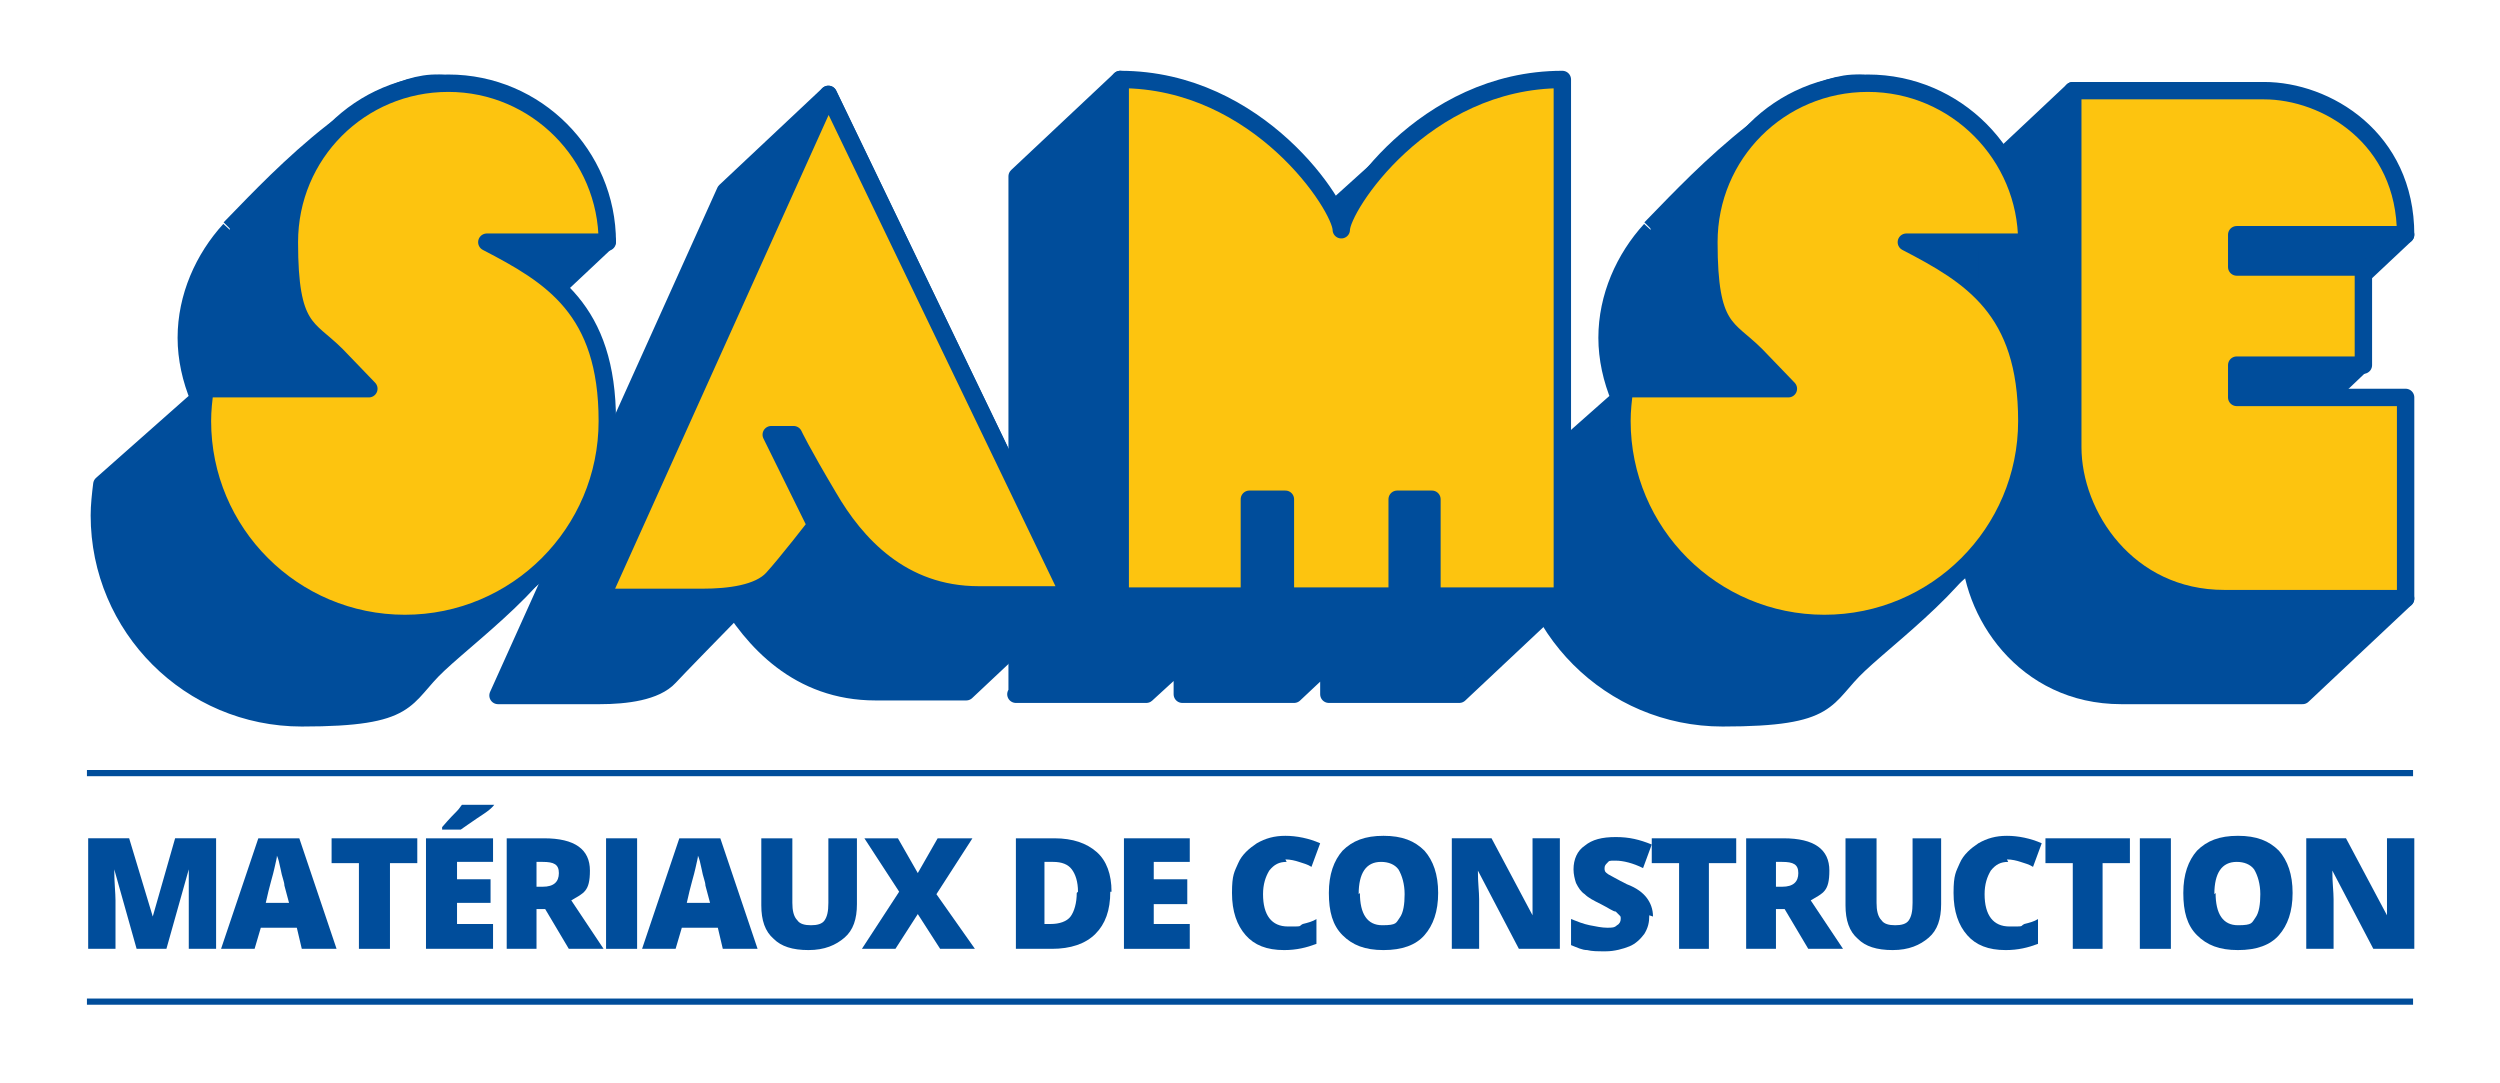
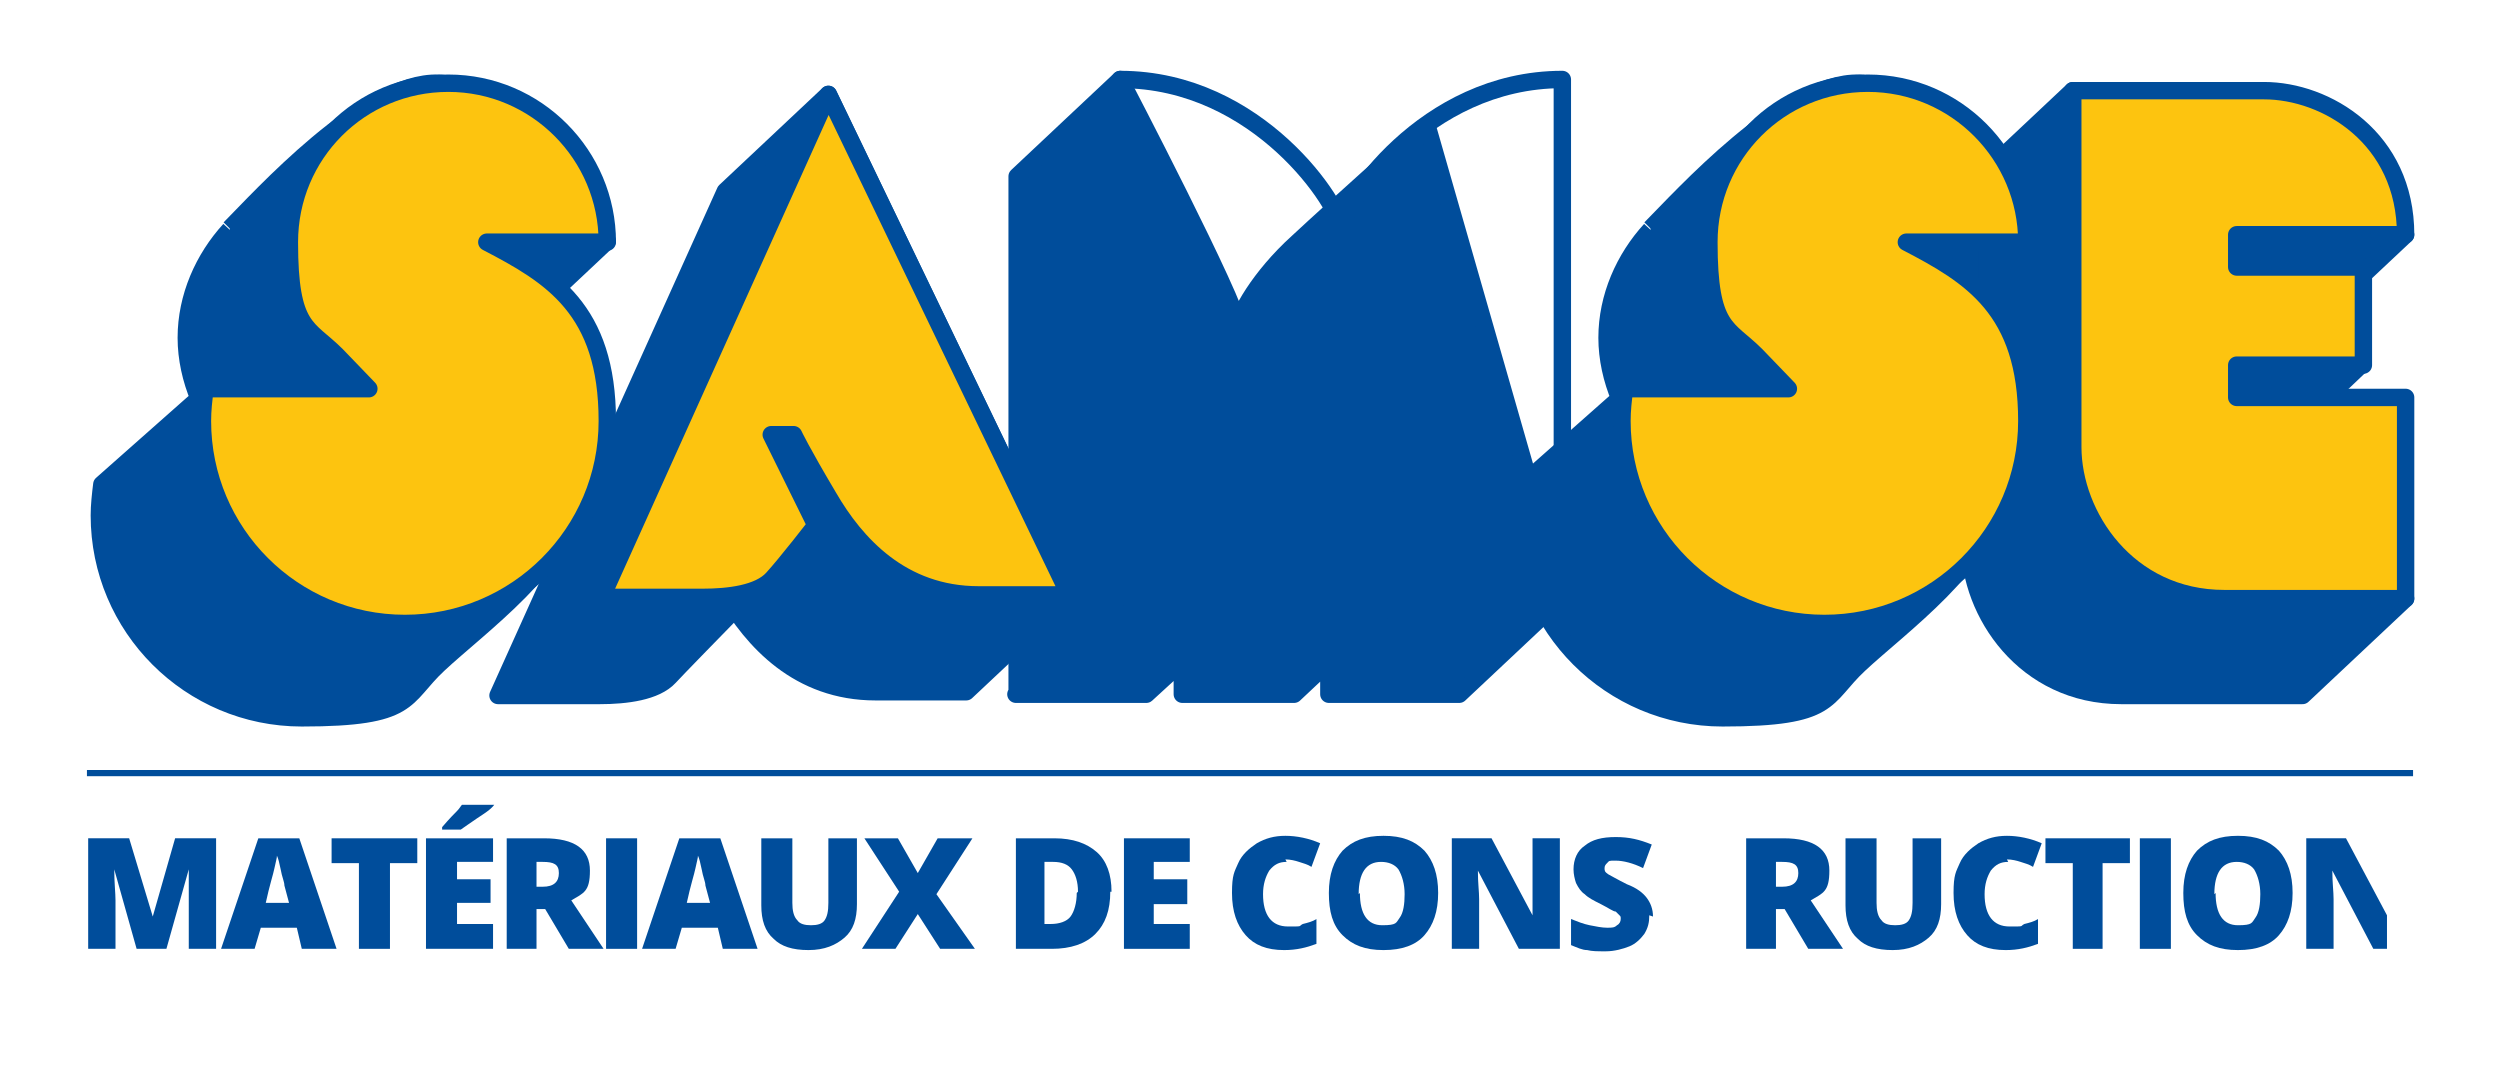
<svg xmlns="http://www.w3.org/2000/svg" id="Calque_1" data-name="Calque 1" version="1.1" viewBox="0 0 201.3 87.2">
  <defs>
    <style>
      .cls-1, .cls-2, .cls-3 {
        stroke-width: 0px;
      }

      .cls-1, .cls-4 {
        fill: none;
      }

      .cls-2 {
        fill: #004d9b;
      }

      .cls-5 {
        clip-path: url(#clippath);
      }

      .cls-4 {
        stroke: #004d9b;
        stroke-linejoin: round;
        stroke-width: 1.4px;
      }

      .cls-3 {
        fill: #fdc40f;
      }
    </style>
    <clipPath id="clippath">
      <rect class="cls-1" x="7" y="5.4" width="187.8" height="75.5" />
    </clipPath>
  </defs>
  <g class="cls-5">
    <path class="cls-2" d="M132.9,18.5c-2.1,2.3-3.5,5.4-3.5,8.7s1.5,6.8,3.8,9.1l-1.9-5-8.7,7.7c-.1.8-.2,1.7-.2,2.5,0,9,7.3,16.3,16.3,16.3s8.1-1.6,11-4.3c3.2-3,10.7-8.4,10.7-13.1,0-6.7-9.9-10.5-15.1-13.2h9.7s8.3-7.8,8.3-7.8c0,0-7.8-12.5-13.6-12.7-5.9-.2-14.4,9.3-16.8,11.7" />
    <path class="cls-4" d="M132.9,18.5c-2.1,2.3-3.5,5.4-3.5,8.7s1.5,6.8,3.8,9.1l-1.9-5-8.7,7.7c-.1.8-.2,1.7-.2,2.5,0,9,7.3,16.3,16.3,16.3s8.1-1.6,11-4.3c3.2-3,10.7-8.4,10.7-13.1,0-6.7-9.9-10.5-15.1-13.2h9.7s8.3-7.8,8.3-7.8c0,0-7.8-12.5-13.6-12.7-5.9-.2-14.4,9.3-16.8,11.7" />
    <path class="cls-2" d="M40.1,56L58.4,15.4l8.3-7.8,19.4,40.3-8.3,7.8h-7.3c-6.2,0-9.9-4.1-12.1-7.9-2.2-3.7-2.8-5-2.8-5l12.8-4.1-2.7,3.7s-10.7,10.9-11.8,12.1c-1.1,1.2-3.5,1.5-5.6,1.5h-8.2Z" />
    <path class="cls-4" d="M40.1,56L58.4,15.4l8.3-7.8,19.4,40.3-8.3,7.8h-7.3c-6.2,0-9.9-4.1-12.1-7.9-2.2-3.7-2.8-5-2.8-5l12.8-4.1-2.7,3.7s-10.7,10.9-11.8,12.1c-1.1,1.2-3.5,1.5-5.6,1.5h-8.2Z" />
    <path class="cls-2" d="M166.9,7.3l-8.3,7.8v28.7c0,5.5,4.4,12.2,12.2,12.2h14.6l8.3-7.8-8.3-8.4h-13.7v-2.6h10.2l8.3-7.9h-18.5v-2.6h13.7l8.3-7.8s-15.6-3.8-19.7-3.8-7.1-7.8-7.1-7.8" />
    <path class="cls-4" d="M166.9,7.3l-8.3,7.8v28.7c0,5.5,4.4,12.2,12.2,12.2h14.6l8.3-7.8-8.3-8.4h-13.7v-2.6h10.2l8.3-7.9h-18.5v-2.6h13.7l8.3-7.8s-15.6-3.8-19.7-3.8-7.1-7.8-7.1-7.8Z" />
    <path class="cls-2" d="M81.9,55.8V14.2l8.3-7.8s9.5,18.2,9.5,19.9c0-.9,1.7-4,4.8-6.8,3-2.8,10.4-9.4,10.4-9.4l10.9,38-8.3,7.8h-10.5v-7.8h-2.8,8.3l-8.3,7.8h-9v-7.8h-2.9l8.3.2-8.3,7.6h-10.5Z" />
    <path class="cls-4" d="M81.9,55.8V14.2l8.3-7.8s9.5,18.2,9.5,19.9c0-.9,1.7-4,4.8-6.8,3-2.8,10.4-9.4,10.4-9.4l10.9,38-8.3,7.8h-10.5v-7.8h-2.8,8.3l-8.3,7.8h-9v-7.8h-2.9l8.3.2-8.3,7.6h-10.5Z" />
    <path class="cls-2" d="M18.5,18.5c-2.1,2.3-3.5,5.4-3.5,8.7s1.5,6.8,3.8,9.1l-1.9-5-8.7,7.7c-.1.8-.2,1.7-.2,2.5,0,9,7.3,16.3,16.3,16.3s8.1-1.6,11-4.3c3.2-3,10.7-8.4,10.7-13.1,0-6.7-9.9-10.5-15.1-13.2h9.7s8.3-7.8,8.3-7.8c0,0-7.3-12.5-13.6-12.7-5.9-.2-14.4,9.3-16.8,11.7" />
    <path class="cls-4" d="M18.5,18.5c-2.1,2.3-3.5,5.4-3.5,8.7s1.5,6.8,3.8,9.1l-1.9-5-8.7,7.7c-.1.8-.2,1.7-.2,2.5,0,9,7.3,16.3,16.3,16.3s8.1-1.6,11-4.3c3.2-3,10.7-8.4,10.7-13.1,0-6.7-9.9-10.5-15.1-13.2h9.7s8.3-7.8,8.3-7.8c0,0-7.3-12.5-13.6-12.7-5.9-.2-14.4,9.3-16.8,11.7" />
    <path class="cls-3" d="M163.2,19.5c0-7-5.7-12.8-12.8-12.8s-12.8,5.7-12.8,12.8,1.5,6.8,3.8,9.1l2.6,2.7h-13.2c-.1.9-.2,1.7-.2,2.6,0,9,7.3,16.3,16.3,16.3s16.3-7.3,16.3-16.3-4.5-11.7-9.7-14.4h9.7Z" />
    <path class="cls-4" d="M163.2,19.5c0-7-5.7-12.8-12.8-12.8s-12.8,5.7-12.8,12.8,1.5,6.8,3.8,9.1l2.6,2.7h-13.2c-.1.9-.2,1.7-.2,2.6,0,9,7.3,16.3,16.3,16.3s16.3-7.3,16.3-16.3-4.5-11.7-9.7-14.4h9.7Z" />
    <path class="cls-3" d="M48.4,48.2L66.7,7.6l19.4,40.3h-7.3c-6.2,0-9.9-4.1-12.1-7.9-2.2-3.7-2.8-5-2.8-5h-1.8l3.6,7.3s-2.4,3.1-3.5,4.3c-1.1,1.2-3.5,1.5-5.6,1.5h-8.2Z" />
    <path class="cls-4" d="M48.4,48.2L66.7,7.6l19.4,40.3h-7.3c-6.2,0-9.9-4.1-12.1-7.9-2.2-3.7-2.8-5-2.8-5h-1.8l3.6,7.3s-2.4,3.1-3.5,4.3c-1.1,1.2-3.5,1.5-5.6,1.5h-8.2Z" />
-     <path class="cls-3" d="M90.2,48.1V6.4c11.2,0,17.8,10.3,17.8,12.1,0-1.8,6.6-12.1,17.8-12.1v41.6h-10.5v-7.8h-2.8v7.8h-9v-7.8h-2.9v7.8h-10.5Z" />
    <path class="cls-4" d="M90.2,48.1V6.4c11.2,0,17.8,10.3,17.8,12.1,0-1.8,6.6-12.1,17.8-12.1v41.6h-10.5v-7.8h-2.8v7.8h-9v-7.8h-2.9v7.8h-10.5Z" />
    <path class="cls-3" d="M166.9,7.3v28.7c0,5.5,4.4,12.2,12.2,12.2h14.6v-16.2h-13.6v-2.6h10.2v-7.9h-10.2v-2.6h13.6c0-7.8-6.4-11.6-11.4-11.6h-15.4Z" />
    <path class="cls-4" d="M166.9,7.3v28.7c0,5.5,4.4,12.2,12.2,12.2h14.6v-16.2h-13.6v-2.6h10.2v-7.9h-10.2v-2.6h13.6c0-7.8-6.4-11.6-11.4-11.6h-15.4Z" />
    <path class="cls-3" d="M48.9,19.5c0-7-5.7-12.8-12.8-12.8s-12.8,5.7-12.8,12.8,1.5,6.8,3.8,9.1l2.6,2.7h-13.2c-.1.9-.2,1.7-.2,2.6,0,9,7.3,16.3,16.3,16.3s16.3-7.3,16.3-16.3-4.5-11.7-9.7-14.4h9.7Z" />
    <path class="cls-4" d="M48.9,19.5c0-7-5.7-12.8-12.8-12.8s-12.8,5.7-12.8,12.8,1.5,6.8,3.8,9.1l2.6,2.7h-13.2c-.1.9-.2,1.7-.2,2.6,0,9,7.3,16.3,16.3,16.3s16.3-7.3,16.3-16.3-4.5-11.7-9.7-14.4h9.7Z" />
    <path class="cls-2" d="M11,76.4l-1.8-6.4h0c0,1.1.1,1.9.1,2.5v3.9h-2.2v-8.9h3.3l1.9,6.3h0l1.8-6.3h3.3v8.9h-2.2v-3.9c0-.2,0-.4,0-.7,0-.2,0-.9,0-1.8h0l-1.8,6.4h-2.3Z" />
    <path class="cls-2" d="M24.3,76.4l-.4-1.7h-2.9l-.5,1.7h-2.7l3-8.9h3.3l3,8.9h-2.7ZM23.3,72.8l-.4-1.5c0-.3-.2-.7-.3-1.3-.1-.5-.2-.9-.3-1.1,0,.2-.1.5-.2,1-.1.5-.4,1.4-.7,2.8h1.9Z" />
    <polygon class="cls-2" points="31.4 76.4 28.9 76.4 28.9 69.5 26.7 69.5 26.7 67.5 33.6 67.5 33.6 69.5 31.4 69.5 31.4 76.4" />
    <path class="cls-2" d="M39.7,76.4h-5.4v-8.9h5.4v1.9h-2.9v1.4h2.7v1.9h-2.7v1.7h2.9v2ZM35.6,66.8v-.2c.6-.7,1-1.1,1.2-1.3.2-.2.3-.4.4-.5h2.6c-.3.4-.8.7-1.4,1.1-.6.4-1,.7-1.3.9h-1.6Z" />
    <path class="cls-2" d="M43.2,73.2v3.2h-2.4v-8.9h3c2.5,0,3.7.9,3.7,2.6s-.5,1.8-1.5,2.4l2.6,3.9h-2.8l-1.9-3.2h-.6ZM43.2,71.4h.5c.9,0,1.3-.4,1.3-1.1s-.4-.9-1.3-.9h-.5v2Z" />
    <rect class="cls-2" x="48.8" y="67.5" width="2.5" height="8.9" />
    <path class="cls-2" d="M58.2,76.4l-.4-1.7h-2.9l-.5,1.7h-2.7l3-8.9h3.3l3,8.9h-2.7ZM57.2,72.8l-.4-1.5c0-.3-.2-.7-.3-1.3-.1-.5-.2-.9-.3-1.1,0,.2-.1.5-.2,1-.1.5-.4,1.4-.7,2.8h1.9Z" />
    <path class="cls-2" d="M69,67.5v5.3c0,1.2-.3,2.1-1,2.7-.7.6-1.6,1-2.9,1s-2.2-.3-2.8-.9c-.7-.6-1-1.5-1-2.7v-5.4h2.5v5.2c0,.6.1,1.1.4,1.4.2.3.6.4,1.1.4s.9-.1,1.1-.4c.2-.3.3-.7.3-1.4v-5.2h2.4Z" />
    <polygon class="cls-2" points="78.5 76.4 75.7 76.4 73.9 73.6 72.1 76.4 69.4 76.4 72.4 71.8 69.6 67.5 72.3 67.5 73.9 70.3 75.5 67.5 78.3 67.5 75.4 72 78.5 76.4" />
    <path class="cls-2" d="M89.4,71.8c0,1.5-.4,2.6-1.2,3.4-.8.8-2,1.2-3.5,1.2h-2.9v-8.9h3.1c1.5,0,2.6.4,3.4,1.1.8.7,1.2,1.8,1.2,3.2M86.8,71.8c0-.8-.2-1.4-.5-1.8-.3-.4-.8-.6-1.5-.6h-.7v5h.5c.7,0,1.3-.2,1.6-.6s.5-1.1.5-1.9" />
    <polygon class="cls-2" points="95.8 76.4 90.5 76.4 90.5 67.5 95.8 67.5 95.8 69.4 92.9 69.4 92.9 70.8 95.6 70.8 95.6 72.8 92.9 72.8 92.9 74.4 95.8 74.4 95.8 76.4" />
    <path class="cls-2" d="M103.6,69.4c-.6,0-1,.2-1.4.7-.3.5-.5,1.1-.5,1.9,0,1.7.7,2.6,2,2.6s.8,0,1.2-.2c.4-.1.8-.2,1.1-.4v2c-.8.3-1.6.5-2.6.5-1.4,0-2.4-.4-3.1-1.2-.7-.8-1.1-1.9-1.1-3.4s.2-1.7.5-2.4.9-1.2,1.5-1.6c.7-.4,1.4-.6,2.3-.6s1.9.2,2.8.6l-.7,1.9c-.3-.2-.7-.3-1-.4-.3-.1-.7-.2-1.1-.2" />
    <path class="cls-2" d="M115.8,71.9c0,1.5-.4,2.6-1.1,3.4-.7.8-1.8,1.2-3.3,1.2s-2.5-.4-3.3-1.2c-.8-.8-1.1-1.9-1.1-3.4s.4-2.6,1.1-3.4c.8-.8,1.8-1.2,3.3-1.2s2.5.4,3.3,1.2c.7.8,1.1,1.9,1.1,3.4M109.5,71.9c0,1.7.6,2.6,1.8,2.6s1.1-.2,1.4-.6c.3-.4.4-1.1.4-1.9s-.2-1.5-.5-2c-.3-.4-.8-.6-1.4-.6-1.2,0-1.8.9-1.8,2.6" />
    <path class="cls-2" d="M125.5,76.4h-3.2l-3.3-6.3h0c0,1,.1,1.7.1,2.3v4h-2.2v-8.9h3.2l3.3,6.2h0c0-.9,0-1.6,0-2.2v-4h2.2v8.9Z" />
    <path class="cls-2" d="M132.8,73.7c0,.6-.1,1-.4,1.5-.3.4-.7.8-1.2,1-.5.2-1.2.4-1.9.4s-1.1,0-1.5-.1c-.4,0-.8-.2-1.3-.4v-2.1c.5.2,1,.4,1.5.5.5.1,1,.2,1.4.2s.6,0,.8-.2c.2-.1.3-.3.3-.5s0-.2-.1-.3c0,0-.2-.2-.3-.3-.2,0-.6-.3-1.2-.6-.6-.3-1-.5-1.3-.8-.3-.2-.5-.5-.7-.9-.1-.3-.2-.7-.2-1.1,0-.8.3-1.5.9-1.9.6-.5,1.4-.7,2.5-.7s1.9.2,2.9.6l-.7,1.9c-.8-.4-1.6-.6-2.2-.6s-.5,0-.7.2c-.1.1-.2.2-.2.4s0,.3.3.5c.2.1.7.4,1.5.8.8.3,1.3.7,1.6,1.1.3.4.5.9.5,1.5" />
-     <polygon class="cls-2" points="137.6 76.4 135.2 76.4 135.2 69.5 133 69.5 133 67.5 139.8 67.5 139.8 69.5 137.6 69.5 137.6 76.4" />
    <path class="cls-2" d="M143,73.2v3.2h-2.4v-8.9h3c2.5,0,3.7.9,3.7,2.6s-.5,1.8-1.5,2.4l2.6,3.9h-2.8l-1.9-3.2h-.6ZM143,71.4h.5c.9,0,1.3-.4,1.3-1.1s-.4-.9-1.3-.9h-.5v2Z" />
    <path class="cls-2" d="M156.3,67.5v5.3c0,1.2-.3,2.1-1,2.7-.7.6-1.6,1-2.9,1s-2.2-.3-2.8-.9c-.7-.6-1-1.5-1-2.7v-5.4h2.5v5.2c0,.6.1,1.1.4,1.4.2.3.6.4,1.1.4s.9-.1,1.1-.4c.2-.3.3-.7.3-1.4v-5.2h2.4Z" />
    <path class="cls-2" d="M161.7,69.4c-.6,0-1,.2-1.4.7-.3.5-.5,1.1-.5,1.9,0,1.7.7,2.6,2,2.6s.8,0,1.2-.2c.4-.1.8-.2,1.1-.4v2c-.8.3-1.6.5-2.6.5-1.4,0-2.4-.4-3.1-1.2-.7-.8-1.1-1.9-1.1-3.4s.2-1.7.5-2.4.9-1.2,1.5-1.6c.7-.4,1.4-.6,2.3-.6s1.9.2,2.8.6l-.7,1.9c-.3-.2-.7-.3-1-.4-.3-.1-.7-.2-1.1-.2" />
    <polygon class="cls-2" points="169.3 76.4 166.9 76.4 166.9 69.5 164.7 69.5 164.7 67.5 171.5 67.5 171.5 69.5 169.3 69.5 169.3 76.4" />
    <rect class="cls-2" x="172.3" y="67.5" width="2.5" height="8.9" />
    <path class="cls-2" d="M184.6,71.9c0,1.5-.4,2.6-1.1,3.4-.7.8-1.8,1.2-3.3,1.2s-2.5-.4-3.3-1.2c-.8-.8-1.1-1.9-1.1-3.4s.4-2.6,1.1-3.4c.8-.8,1.8-1.2,3.3-1.2s2.5.4,3.3,1.2c.7.8,1.1,1.9,1.1,3.4M178.4,71.9c0,1.7.6,2.6,1.8,2.6s1.1-.2,1.4-.6c.3-.4.4-1.1.4-1.9s-.2-1.5-.5-2c-.3-.4-.8-.6-1.4-.6-1.2,0-1.8.9-1.8,2.6" />
-     <path class="cls-2" d="M194.3,76.4h-3.2l-3.3-6.3h0c0,1,.1,1.7.1,2.3v4h-2.2v-8.9h3.2l3.3,6.2h0c0-.9,0-1.6,0-2.2v-4h2.2v8.9Z" />
+     <path class="cls-2" d="M194.3,76.4h-3.2l-3.3-6.3h0c0,1,.1,1.7.1,2.3v4h-2.2v-8.9h3.2l3.3,6.2h0c0-.9,0-1.6,0-2.2v-4v8.9Z" />
    <rect class="cls-2" x="7" y="62" width="187.3" height=".5" />
-     <rect class="cls-2" x="7" y="80.4" width="187.3" height=".5" />
  </g>
</svg>